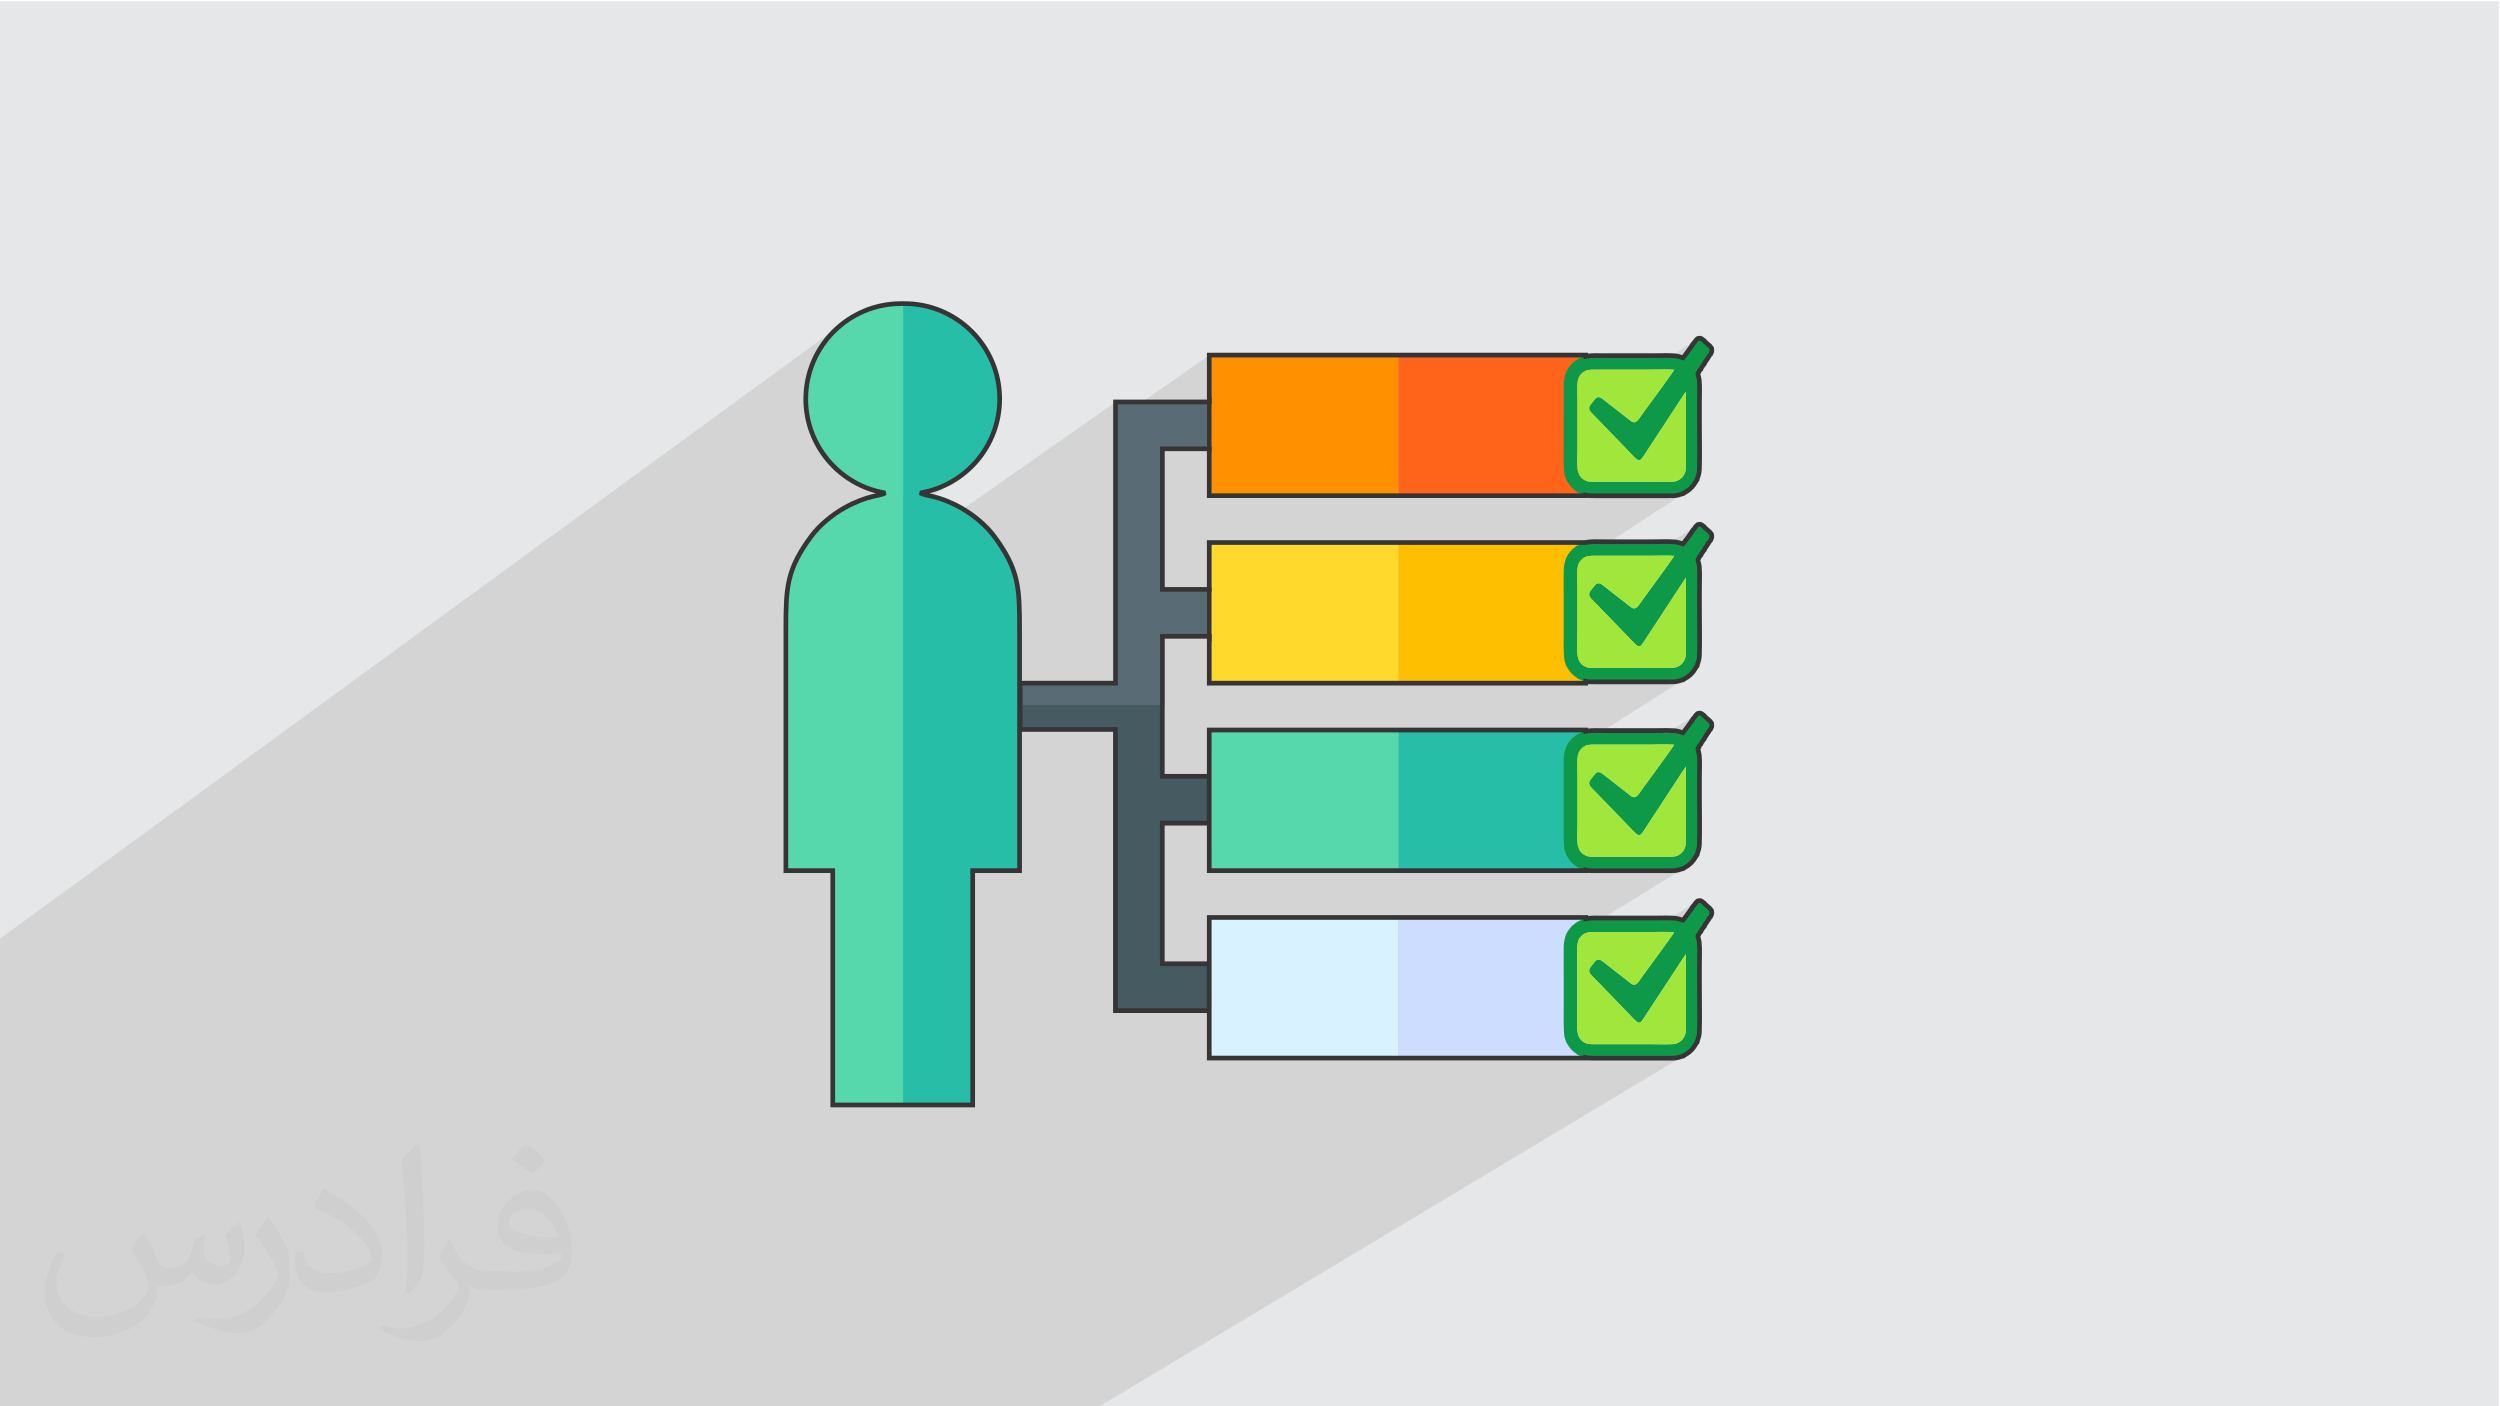
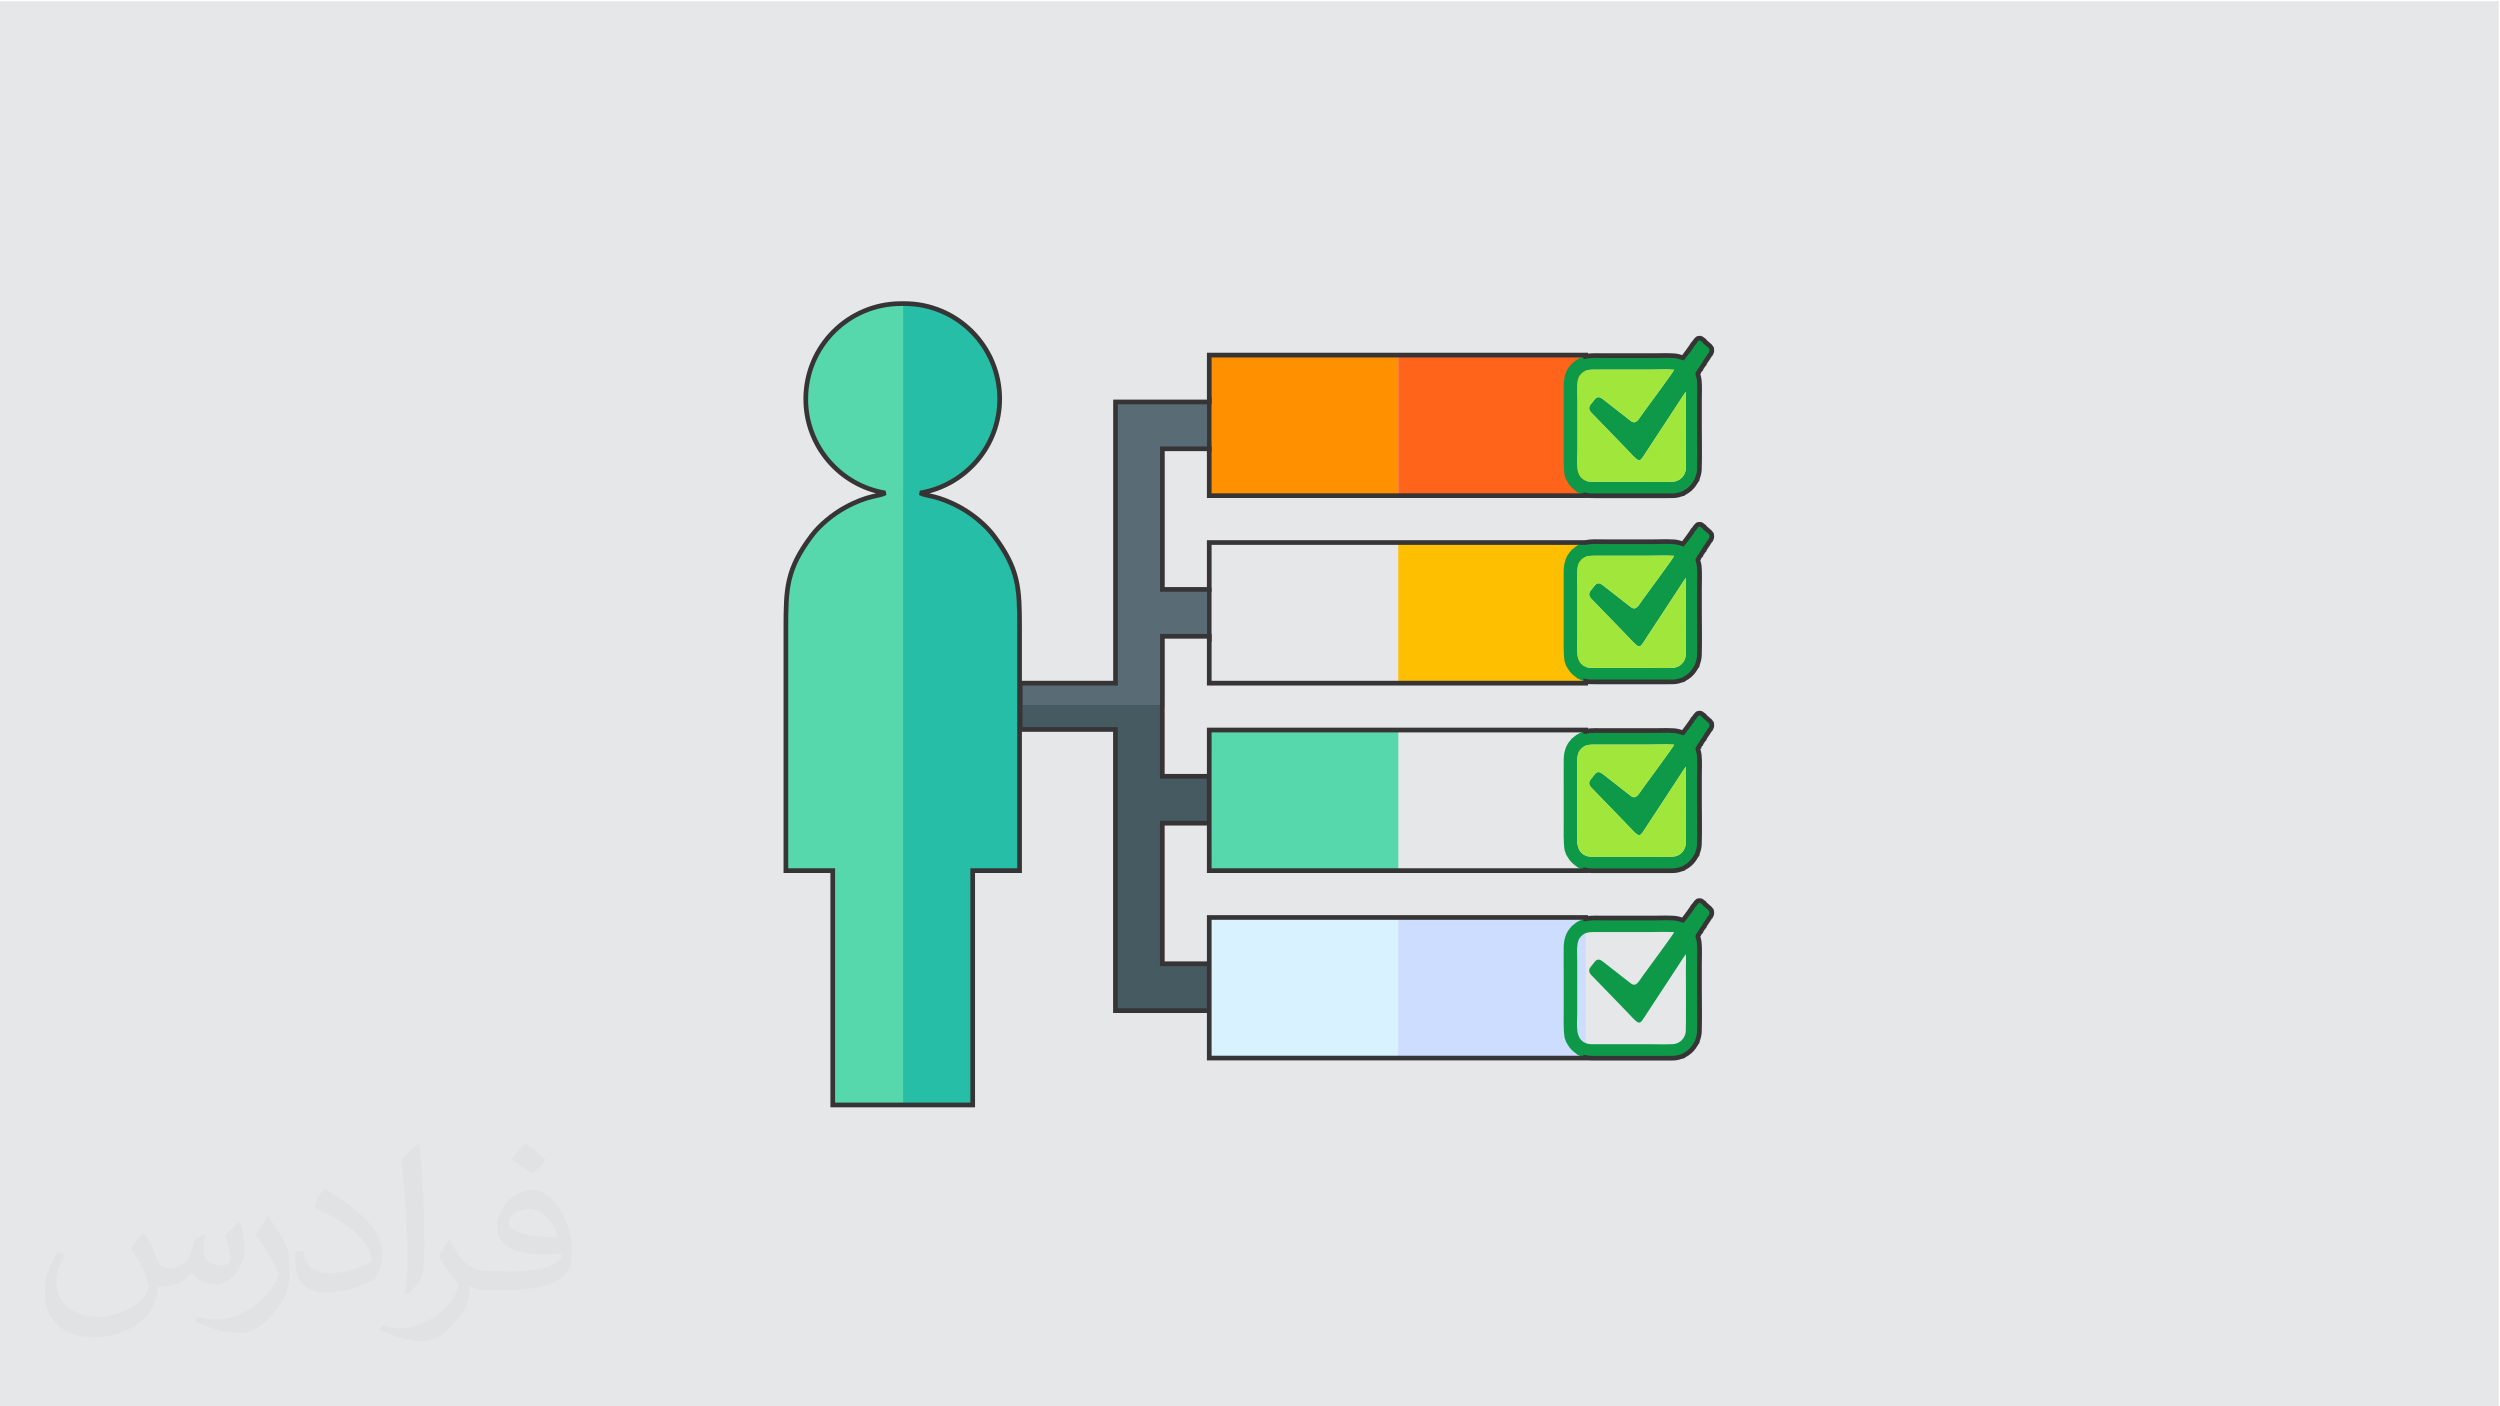
<svg xmlns="http://www.w3.org/2000/svg" xml:space="preserve" width="3.703in" height="2.083in" version="1.1" style="shape-rendering:geometricPrecision; text-rendering:geometricPrecision; image-rendering:optimizeQuality; fill-rule:evenodd; clip-rule:evenodd" viewBox="0 0 3703.33 2083.33">
  <defs>
    <style type="text/css">
   
    .str0 {stroke:#373435;stroke-width:6.94;stroke-miterlimit:2.613}
    .fil15 {fill:none}
    .fil16 {fill:#373435}
    .fil13 {fill:#0E9948}
    .fil3 {fill:#26BEA6}
    .fil11 {fill:#465A61}
    .fil4 {fill:#56D8AC}
    .fil12 {fill:#596C76}
    .fil14 {fill:#A1E63A}
    .fil9 {fill:#CCDDFF}
    .fil7 {fill:#D9F2FF}
    .fil0 {fill:#E6E7E8}
    .fil10 {fill:#FDBF00}
    .fil8 {fill:#FF641A}
    .fil6 {fill:#FF9100}
    .fil5 {fill:#FFDA2D}
    .fil2 {fill:#373435;fill-opacity:0.031}
    .fil1 {fill:#373435;fill-opacity:0.102}
   
  </style>
  </defs>
  <g id="Layer_x0020_1">
    <polygon class="fil0" points="-1.67,1.74 3701.66,1.74 3701.66,2084.93 -1.67,2084.93 " />
-     <path class="fil1" d="M36.04 2084.93l-1.67 0 -0.25 0 -0 0 -0.76 0 -5.33 0 -5.47 0 -0 0 -23.94 0 -0.21 0 -0.06 0 0 -3.91 0 -2.64 0 -9.37 0 -0.79 0 -0.07 0 -24.4 0 -3.72 0 -15.83 0 -55.18 0 -2.57 0 -3.18 0 -0 0 -14.08 0 -41.42 0 -5.42 0 -0 0 -42.25 0 -0 0 -18.67 0 -4.27 0 -4.07 0 -13.1 0 -39.49 0 -24.56 0 -3.84 0 -0.46 0 -2.63 0 -0 0 -39.38 0 -0.03 0 -4.63 0 -10.69 0 -4.66 0 -9.83 0 -0.64 0 -18 0 -0.02 0 -0.55 0 -12.25 0 -0 0 -6.09 0 -1.06 0 -55.06 0 -160.76 0 -1.35 0 -0.62 0 -12.39 0 -9.02 0 -5.7 0 -0.68 0 -3.93 1251.97 -913.8 5.54 -3.94 5.73 -3.67 5.91 -3.4 6.09 -3.12 6.26 -2.83 6.41 -2.53 6.56 -2.22 6.7 -1.91 6.83 -1.57 6.96 -1.24 7.07 -0.9 7.17 -0.54 7.27 -0.19 0.24 0 0.24 0 0.24 0 0.24 0 0.24 0 0.24 0 0.24 0 0.24 0 0.12 -0 0.12 0 0.12 -0 0.12 -0 0.12 0 0.12 -0 0.12 0 0.12 -0 0.24 -0 0.24 0 0.24 -0 0.24 -0 0.24 0 0.24 -0 0.24 0 0.24 0 7.27 0.19 7.17 0.54 7.07 0.9 6.96 1.24 6.83 1.57 6.7 1.91 6.56 2.22 6.41 2.53 6.26 2.83 6.09 3.12 5.91 3.4 5.73 3.67 5.54 3.94 5.34 4.19 5.12 4.44 4.91 4.68 4.68 4.91 4.44 5.12 4.19 5.34 3.94 5.54 3.67 5.73 3.4 5.91 3.12 6.09 2.83 6.26 2.53 6.42 2.22 6.56 1.91 6.7 1.57 6.83 1.24 6.95 0.9 7.07 0.54 7.17 0.19 7.27 -0.15 6.53 -0.44 6.45 -0.73 6.37 -1 6.28 -1.28 6.19 -1.54 6.08 -1.8 5.97 -2.06 5.86 -2.31 5.74 -2.54 5.61 -2.78 5.48 -3.01 5.33 -3.23 5.19 -3.44 5.04 -3.65 4.88 -3.85 4.71 -4.05 4.54 -4.24 4.36 -4.42 4.17 -4.6 3.98 -4.77 3.79 -4.93 3.58 -39.75 28.03 3.07 0.74 3.78 1.01 4.1 1.22 4.43 1.46 4.77 1.76 5.12 2.09 5.48 2.46 5.86 2.88 6.25 3.33 3.35 1.91 0 0 225.98 -158.54 39.62 0 99.24 -69.43 280.02 0 277.71 0 0 1.75 3.44 -0.5 3.46 -0.33 3.48 -0.19 3.52 -0.08 3.56 0 3.6 0.04 3.65 0.05 3.71 0.02 72.43 0 3.66 -0.05 4.54 -0.08 5.11 -0.07 5.35 -0.02 5.27 0.08 3.25 0.15 38.08 -25.44 1.89 -0.33 1.51 -0 1.22 0.27 1.02 0.49 0.9 0.65 0.88 0.74 0.94 0.79 1.09 0.77 0.14 0.37 0.22 0.35 0.3 0.34 0.35 0.33 0.39 0.33 0.41 0.33 0.41 0.35 0.41 0.37 6.12 5.37 0.41 0.44 0.33 0.43 0.27 0.43 0.23 0.42 0.21 0.4 0.22 0.38 0.23 0.35 0.27 0.32 0.23 1.71 0.11 1.3 -0.02 1 -0.13 0.81 -0.25 0.74 -0.36 0.8 -0.46 0.96 -0.56 1.24 -0.44 0.42 -0.58 0.74 -0.67 0.96 -0.72 1.09 -0.72 1.14 -0.68 1.08 -0.59 0.94 -0.46 0.71 -0.47 0.67 -0.65 0.91 -0.74 1.07 -0.78 1.17 -0.75 1.17 -0.65 1.11 -0.48 0.96 -0.25 0.75 -0.72 0.61 -0.26 0.36 -0.27 0.38 -0.27 0.39 -0.28 0.4 -0.27 0.41 -0.27 0.41 -0.27 0.4 -0.26 0.4 -0.3 0.45 -0.31 0.44 -0.3 0.44 -0.29 0.45 -0.27 0.45 -0.23 0.46 -0.19 0.47 -0.13 0.48 -0.48 0.39 -0.48 0.51 -0.48 0.6 -0.46 0.66 -0.42 0.69 -0.38 0.69 -0.32 0.66 -0.24 0.59 -0.67 0.53 -0.39 0.55 -0.17 0.57 0.01 0.61 0.14 0.65 0.22 0.7 0.27 0.76 0.26 0.82 0.19 0.72 0.17 0.73 0.15 0.73 0.14 0.74 0.13 0.73 0.13 0.74 0.14 0.74 0.15 0.74 0.31 3.77 0.18 4.04 0.07 4.22 -0.01 4.33 -0.06 4.35 -0.07 4.29 -0.06 4.15 -0.02 3.93 0.02 4.13 0 4.13 0 4.14 -0 4.14 -0.01 4.14 -0 4.14 -0 4.13 -0 4.13 0.01 4.15 0.02 4.17 0.02 4.18 0.03 4.19 0.04 4.2 0.03 4.21 0.03 4.21 0.03 4.21 0.02 4.21 0 4.21 -0 4.2 -0.02 4.19 -0.04 4.18 -0.06 4.17 -0.08 4.15 -0.11 4.13 -0.08 0.96 -0.1 0.97 -0.12 0.97 -0.15 0.97 -0.17 0.96 -0.19 0.95 -0.21 0.93 -0.23 0.91 -0.26 0.85 -0.32 0.97 -0.36 1.04 -0.37 1.06 -0.35 1.02 -0.3 0.94 -0.22 0.8 -0.11 0.61 -0.7 0.91 -0.98 1.65 -1.34 2.23 -1.81 2.65 -2.36 2.92 -3 3.02 -3.74 2.98 -115.19 75.36 65.18 0 3.66 -0.05 4.54 -0.08 5.11 -0.07 5.35 -0.02 5.27 0.08 2.27 0.1 39.06 -25.4 1.89 -0.33 1.51 -0 1.22 0.27 1.02 0.49 0.9 0.65 0.88 0.74 0.94 0.79 1.09 0.77 0.14 0.37 0.22 0.35 0.3 0.34 0.35 0.33 0.39 0.33 0.41 0.33 0.41 0.35 0.41 0.37 6.12 5.37 0.41 0.44 0.33 0.43 0.27 0.43 0.23 0.42 0.21 0.4 0.22 0.38 0.23 0.35 0.27 0.32 0.23 1.71 0.11 1.3 -0.02 1 -0.13 0.81 -0.25 0.74 -0.36 0.8 -0.46 0.96 -0.56 1.24 -0.44 0.42 -0.58 0.74 -0.67 0.96 -0.72 1.09 -0.72 1.14 -0.68 1.08 -0.59 0.94 -0.46 0.71 -0.47 0.67 -0.65 0.91 -0.74 1.07 -0.78 1.17 -0.75 1.17 -0.65 1.11 -0.48 0.96 -0.25 0.75 -0.72 0.61 -0.26 0.36 -0.27 0.38 -0.27 0.39 -0.28 0.4 -0.27 0.41 -0.27 0.41 -0.27 0.4 -0.26 0.4 -0.3 0.45 -0.31 0.44 -0.3 0.44 -0.29 0.45 -0.27 0.45 -0.23 0.46 -0.19 0.47 -0.13 0.49 -0.48 0.39 -0.48 0.51 -0.48 0.6 -0.46 0.66 -0.42 0.69 -0.38 0.69 -0.32 0.66 -0.24 0.59 -0.67 0.53 -0.39 0.55 -0.17 0.57 0.01 0.61 0.14 0.65 0.22 0.7 0.27 0.76 0.26 0.82 0.19 0.72 0.17 0.73 0.15 0.73 0.14 0.74 0.13 0.73 0.13 0.74 0.14 0.74 0.15 0.74 0.31 3.77 0.18 4.04 0.07 4.22 -0.01 4.33 -0.06 4.35 -0.07 4.29 -0.06 4.15 -0.02 3.93 0.02 4.13 0 4.13 0 4.14 -0 4.14 -0.01 4.14 -0 4.14 -0 4.13 -0 4.13 0.01 4.15 0.02 4.17 0.02 4.18 0.03 4.19 0.04 4.2 0.03 4.21 0.03 4.21 0.03 4.21 0.02 4.21 0 4.21 -0 4.2 -0.02 4.19 -0.04 4.18 -0.06 4.17 -0.08 4.15 -0.11 4.13 -0.08 0.96 -0.1 0.97 -0.12 0.97 -0.15 0.97 -0.17 0.96 -0.19 0.95 -0.21 0.93 -0.23 0.91 -0.26 0.85 -0.32 0.97 -0.36 1.04 -0.37 1.06 -0.35 1.02 -0.3 0.94 -0.22 0.8 -0.11 0.61 -0.7 0.91 -0.98 1.65 -1.34 2.23 -1.81 2.65 -2.36 2.92 -3 3.02 -3.74 2.98 -124.74 79.37 2.3 0.02 72.43 0 3.66 -0.05 4.54 -0.08 5.11 -0.07 5.35 -0.02 5.27 0.08 1.22 0.06 40.11 -25.35 1.89 -0.33 1.51 -0 1.22 0.27 1.02 0.49 0.9 0.65 0.88 0.74 0.94 0.79 1.09 0.77 0.14 0.37 0.22 0.35 0.3 0.34 0.35 0.33 0.39 0.33 0.41 0.33 0.41 0.35 0.41 0.37 6.12 5.37 0.41 0.44 0.33 0.43 0.27 0.43 0.23 0.42 0.21 0.4 0.22 0.38 0.23 0.35 0.27 0.32 0.23 1.71 0.11 1.3 -0.02 1 -0.13 0.81 -0.25 0.74 -0.36 0.8 -0.46 0.96 -0.56 1.24 -0.44 0.42 -0.58 0.74 -0.67 0.96 -0.72 1.09 -0.72 1.13 -0.68 1.08 -0.59 0.94 -0.46 0.71 -0.47 0.67 -0.65 0.91 -0.74 1.07 -0.78 1.17 -0.75 1.17 -0.65 1.11 -0.48 0.96 -0.25 0.75 -0.72 0.61 -0.26 0.36 -0.27 0.38 -0.27 0.39 -0.28 0.4 -0.27 0.41 -0.27 0.41 -0.27 0.4 -0.26 0.4 -0.3 0.45 -0.31 0.44 -0.3 0.44 -0.29 0.45 -0.27 0.45 -0.23 0.46 -0.19 0.47 -0.13 0.48 -0.48 0.39 -0.48 0.51 -0.48 0.6 -0.46 0.66 -0.42 0.69 -0.38 0.69 -0.32 0.66 -0.24 0.59 -0.67 0.53 -0.39 0.55 -0.17 0.57 0.01 0.61 0.14 0.65 0.22 0.7 0.27 0.76 0.26 0.82 0.19 0.72 0.17 0.73 0.15 0.73 0.14 0.74 0.13 0.73 0.13 0.74 0.14 0.74 0.15 0.74 0.31 3.77 0.18 4.04 0.07 4.22 -0.01 4.33 -0.06 4.35 -0.07 4.29 -0.06 4.15 -0.02 3.93 0.02 4.13 0 4.13 0 4.14 -0 4.14 -0.01 4.14 -0 4.14 -0 4.13 -0 4.13 0.01 4.15 0.02 4.17 0.02 4.18 0.03 4.19 0.04 4.2 0.03 4.21 0.03 4.21 0.03 4.21 0.02 4.21 0 4.21 -0 4.2 -0.02 4.19 -0.04 4.18 -0.06 4.17 -0.08 4.15 -0.11 4.13 -0.08 0.96 -0.1 0.97 -0.12 0.97 -0.15 0.97 -0.17 0.96 -0.19 0.95 -0.21 0.93 -0.23 0.91 -0.26 0.85 -0.32 0.97 -0.36 1.04 -0.37 1.06 -0.35 1.02 -0.3 0.94 -0.22 0.8 -0.11 0.61 -0.7 0.91 -0.98 1.65 -1.34 2.22 -1.81 2.65 -2.36 2.92 -3 3.02 -3.74 2.98 -5.82 3.6 -0.41 0.33 -118.8 73.43 2.58 0.02 72.43 0 3.66 -0.05 4.54 -0.08 5.11 -0.07 5.35 -0.02 5.27 0.08 0.12 0 41.21 -25.3 1.89 -0.33 1.51 -0 1.22 0.27 1.02 0.49 0.9 0.65 0.88 0.74 0.94 0.79 1.09 0.77 0.14 0.37 0.22 0.35 0.3 0.34 0.35 0.33 0.39 0.33 0.41 0.33 0.41 0.35 0.41 0.37 6.12 5.37 0.41 0.44 0.33 0.43 0.27 0.43 0.23 0.42 0.21 0.4 0.22 0.38 0.23 0.35 0.27 0.32 0.23 1.71 0.11 1.3 -0.02 1 -0.13 0.81 -0.25 0.74 -0.36 0.8 -0.46 0.96 -0.56 1.24 -0.44 0.42 -0.58 0.74 -0.67 0.96 -0.72 1.09 -0.72 1.13 -0.68 1.08 -0.59 0.94 -0.46 0.71 -0.47 0.67 -0.65 0.91 -0.74 1.07 -0.78 1.17 -0.75 1.17 -0.65 1.11 -0.48 0.96 -0.25 0.75 -0.72 0.61 -0.26 0.36 -0.27 0.38 -0.27 0.39 -0.28 0.4 -0.27 0.41 -0.27 0.41 -0.27 0.4 -0.26 0.4 -0.3 0.45 -0.31 0.44 -0.3 0.44 -0.29 0.45 -0.27 0.45 -0.23 0.46 -0.19 0.47 -0.13 0.48 -0.48 0.39 -0.48 0.51 -0.48 0.6 -0.46 0.66 -0.42 0.69 -0.38 0.69 -0.32 0.66 -0.24 0.59 -0.67 0.53 -0.39 0.55 -0.17 0.57 0.01 0.61 0.14 0.65 0.22 0.7 0.27 0.76 0.26 0.82 0.19 0.72 0.17 0.73 0.15 0.73 0.14 0.74 0.13 0.73 0.13 0.74 0.14 0.74 0.15 0.74 0.31 3.77 0.18 4.04 0.07 4.22 -0.01 4.33 -0.06 4.35 -0.07 4.29 -0.06 4.15 -0.02 3.93 0.02 4.13 0 4.13 0 4.14 -0 4.14 -0.01 4.14 -0 4.14 -0 4.13 -0 4.13 0.01 4.15 0.02 4.17 0.02 4.18 0.03 4.19 0.04 4.2 0.03 4.21 0.03 4.21 0.03 4.21 0.02 4.21 0 4.21 -0 4.2 -0.02 4.19 -0.04 4.18 -0.06 4.17 -0.08 4.15 -0.11 4.13 -0.08 0.96 -0.1 0.97 -0.12 0.97 -0.15 0.97 -0.17 0.96 -0.19 0.95 -0.21 0.93 -0.23 0.91 -0.26 0.85 -0.32 0.97 -0.36 1.04 -0.37 1.06 -0.35 1.02 -0.3 0.94 -0.22 0.8 -0.11 0.61 -0.7 0.91 -0.98 1.65 -1.34 2.22 -1.81 2.65 -2.36 2.92 -3 3.02 -3.74 2.98 -4.56 2.77 -0.95 0.57 -0.71 0.59 0 0 -867.78 520.61 -0 0 -0.25 0 -0.07 0 -0.01 0 -2.82 0 -5.43 0 -4.28 0 -3.23 0 -0.01 0 -6.04 0 -0.46 0 -7.78 0 -0 0 -2.5 0 -3.96 0 -0 0 -0.98 0 -6.76 0 -0.01 0 -6.49 0 -1.17 0 -6.6 0 -0.01 0 -6.46 0 -7.74 0 -6.5 0 -7.78 0 -6.47 0 -7.74 0 -0 0 -6.5 0 -15.63 0 -7.85 0 -1.12 0 -4.02 0 -1.1 0 -3.22 0 -10.48 0 -1.12 0 -1.52 0 -33.35 0 -1.81 0 -4.67 0 -1.64 0 -0.04 0 -4.58 0 -8.78 0 -20.84 0 -0.94 0 -7.45 0 -3.34 0 -6.69 0 -7.56 0 -4.24 0 -3.68 0 -2.78 0 -0.26 0 -7.38 0 -2.69 0 -3.52 0 -11.57 0 -3.42 0 -3.36 0 -8.78 0 -2.29 0 -2.63 0 -6.57 0 -0.78 0 -7.63 0 -0.01 0 -0.31 0 -0.81 0 -1.27 0 -0.75 0 -2.2 0 -1.91 0 -3.96 0 -0.73 0 -5.71 0 -9.68 0 -38.93 0 -4.88 0 -13.49 0 -2.93 0 -6.63 0 -2.41 0 -0.01 0 -0.12 0 -0.07 0 -0.09 0 -0 0 -2.87 0 -5.31 0 -3.11 0 -4.19 0 -0.01 0 -4.48 0 -1.82 0 -0.28 0 -0.59 0 -2.1 0 -0.27 0 -0.24 0 -0.15 0 -1.31 0 -0.02 0 -2.58 0 -0 0 -0.71 0 -5.44 0 -0.12 0 -0 0 -7.51 0 -0.01 0 -5.72 0 -0.58 0 -7.54 0 -0.01 0 -6.28 0 -7.52 0 -6.31 0 -7.55 0 -6.28 0 -7.52 0 -0.01 0 -6.3 0 -15.18 0 -7.58 0 -0.41 0 -0.68 0 -2.67 0 -5.37 0 -10.04 0 -1.07 0 -1.44 0 -26.63 0 -6.88 0 -3.8 0 -0.63 0 -1.23 0 -0.33 0 -12.69 0 -14.92 0 -2.82 0 -4.58 0 -5.3 0 -4.19 0 -0.49 0 -6.64 0 -3.91 0 -3.41 0 -2.57 0 -0.22 0 -6.84 0 -5.72 0 -2.35 0 -8.52 0 -4.66 0 -1.8 0 -0.76 0 -10.72 0 -1.31 0 -0.3 0 -6.27 0 -1.72 0 -6.63 0 -0.01 0 -0.28 0 -0.74 0 -2.91 0 -0.94 0 -2.06 0 -3.78 0 -3.63 0 -0.65 0 -6.64 0 -5.67 0 -1.83 0 -1.42 0 -40.16 0 -3.13 0 -10.96 0 -2 0 -5.43 0 -2.08 0 -0.04 0 -0.01 0 -0.14 0 -0.1 0 -2.91 0 -5.21 0 -2.06 0 -5.04 0 -0.01 0 -3.08 0 -3.04 0 -0.39 0 -1.16 0 -1.35 0 -0.8 0 -0.24 0 -0.09 0 -1.11 0 -1.3 0 -0.89 0 -0.01 0 -4.99 0 -1.1 0 -0 0 -1.68 0 -1.4 0 -4.21 0 -0.01 0 -3.96 0 -2.16 0 -7.33 0 -0 0 -3.71 0 -2.39 0 -4.37 0 -2.93 0 -0 0 -6.13 0 -7.33 0 -0 0 -6.09 0 -7.3 0 -0.01 0 -6.13 0 -0.49 0 -14.25 0 -3.49 0 -1.05 0 -3.84 0 -0.48 0 -7.26 0 -4.11 0 -5.53 0 -1.02 0 -1.38 0 -12.45 0 -0 0 -1.08 0 -0.01 0 -7.01 0 -11.4 0 -0.94 0 -0.57 0 -2.7 0 -1.49 0 -12.04 0 -9.59 0 -4.5 0 -1.99 0 -7.04 0 -1.95 0 -6.72 0 -3.62 0 -3.18 0 -2.37 0 -0.2 0 -0.19 0 -6.15 0 -5.29 0 -7.62 0 -1.47 0 -1.15 0 -5.76 0 -0.39 0 -9.43 0 -0 0 -2.38 0 -0.69 0 -3.84 0 -2.15 0 -2.57 0 -5.72 0 -0.01 0 -0.24 0 -0.69 0 -3.5 0 -0.87 0 -5.01 0 -3.47 0 -3.32 0 -0.57 0 -7.46 0 -2.06 0 -15.72 0 -0 0 -1.34 0 -0 0 -25.93 0 -7.7 0 -6.09 0 -0.19 0 -0.01 0 -0.09 0 -0.11 0 -0.4 0 -1.18 0 -1.36 0 -2.98 0 -2.13 0 -1.11 0 -5.78 0 -0 0 -1.85 0 -4.11 0 -2.08 0 -2.76 0 -2.29 0 -0.01 0 -2.15 0 -0.86 0 -0.94 0 -1 0 -0.25 0 -0.04 0 -0.68 0 -0 0 -0.24 0 -6.85 0 -0 0 -2.42 0 -3.54 0 -7.13 0 -0 0 -0.48 0 -0 0 -1.32 0 -4.13 0 -7.1 0 -5.96 0 -7.13 0 -0 0 -5.93 0 -7.1 0 -5.96 0 -13.86 0 -0.47 0 -4.82 0 -0.2 0 -1.64 0 -0.43 0 -0 0 -1.02 0 -7.47 0 -9.26 0 -0.98 0 -1.32 0 -8.59 0 -0.01 0 -6.58 0 -12.14 0 -2.71 0 -0.51 0 -4.02 0 -1.41 0 -5.3 0 -6.15 0 -4.87 0 -5.7 0 -0.28 0 -8.26 0 -0.03 0 -6.32 0 -3.35 0 -2.96 0 -2.19 0 -0.17 0 -5.9 0 -4.9 0 -9.63 0 -0.03 0 -2.58 0 -3.3 0 -0.84 0 -11.15 0 -0.12 0 -0.57 0 -0.11 0 -4.93 0 -1.76 0 -1.55 0 -1.4 0 -3.51 0 -0.01 0 -0.21 0 -0.31 0 -0.01 0 -0.31 0 -3.19 0 -2.48 0 -6.76 0 -3.2 0 -3.05 0 -0.51 0 -7.05 0 -1.13 0 -17.67 0 -14.35 0 -9.43 0 -15.02 0 -0.44 0 -1.33 0 -0 0 -2.05 0 -3.25 0 -2.06 0 -3.55 0 -14.01 0 -2.11 0 -0.09 0zm2443.61 -1261.48l0 0 53.68 -34.83 -53.69 34.83zm-26.64 38.18l70.69 -45.77 -70.69 45.77z" />
    <path class="fil2" d="M214.35 1827.91c7,11 12,21 16,32 3,7 5,19 21,19 5,0 11,-1 17,-5 7,-3 12,-9 14,-17l6 -21 15 -7 1 1c-2,8 -3,16 -3,21 0,18 15,24 27,24 7,0 13,-4 13,-10 0,-8 -4,-23 -8,-35 7,-7 14,-14 22,-20l1 1c4,15 6,30 6,40 0,10 -4,20 -8,27 -7,14 -20,25 -36,25 -12,0 -25,-6 -34,-17l-1 0c-9,11 -22,20 -43,20l-7 0c-1,14 -4,24 -9,33 -13,25 -50,42 -85.01,42 -49,0 -73.01,-28 -73.01,-66 0,-23 8,-45 19,-60l10 4c-7,14 -12,27 -12,40 0,35 29,52 62,52 31,0 68.01,-19 75.01,-42 -3,-25 -12,-36 -26,-59 4,-7 10,-15 17,-23l1 0 0 0 0 0 0 0 2 1 0 0 0.02 -0.01 -0.01 0.01 0 0 0 0 0 0 0 0 0 0 0 0 0 0zm564.05 -133.01c10,6 20,14 30,23 -6,8 -12,15 -21,21 -10,-8 -20,-15 -30,-22 7,-8 14,-15 20,-22l0 0 0 0 0 0 1 0 0 0 0 0zm5 96.01c-17,0 -30,11 -30,19 0,17 33,23 73.01,23 -5,-20 -22,-42 -43,-42l-0.01 0zm-37 93.01c22,0 41,-1 55,-4 16,-4 30,-12 30,-18 0,-2 0,-3 -1,-5 -9,1 -19,1 -29,1 -29,0 -52,-7 -61,-23 -2,-5 -4,-10 -4,-16 0,-16 7,-32 19,-42 10,-9 21,-14 33,-14 20,0 37,16 48,42 6,14 11,30 11,51 0,14 -4,25 -12,34 -16,15 -45,21 -90.01,21l-20 0 0 0 -5 0c-11,0 -19,-2 -25,-7l-1 0c0,3 1,5 1,7 0,10 -3,23 -10,33 -20,30 -42,43 -60,43 -19,0 -42,-7 -63,-17l4 -7c7,3 16,5 29,5 34,0 78.01,-33 84.01,-64 -1,-3 -4,-6 -7,-10 -10,-12 -16,-22 -22,-32 5,-10 10,-18 14,-25l2 0c14,29 28,46 57,46l5 0 0 0 21 0 0 0 0 0 0 0 -3 1 0 0 0 0zm-146.01 31c2,-14 3,-29 3,-43l0 -21c0,-39 -5,-96.01 -9,-133.01 7,-8 17,-17 25,-23l2 1c5,47 7,101.01 7,151.01 0,13 -1,26 -2,35 -1,12 -8,21 -22,35l-3 -1 0 0 0 0 0 0 -1 -1 0 0 0 0zm-151.02 -62.01c1,18 10,33 41,33 20,0 36,-5 55,-14 3,-1 5,-3 5,-5 0,-12 -9,-27 -24,-41 -14,-13 -34,-25 -52,-32 -6,-3 -8,-5 -8,-8 0,-5 7,-16 13,-24l2 0c20,11 43,27 60,44 15,16 25,33 25,51 0,13 -4,26 -11,38 -22,11 -46,20 -70.01,20 -29,0 -48,-14 -48,-45 0,-3 0,-9 1,-16l10 0 0 0 0 0 0 0 1 -1 0 0 0 0 0.01 0zm-52 -52l18 29c7,11 13,22 13,41l0 24c0,19 -12,39 -32,60 -15,14 -29,20 -42,20 -19,0 -40,-6 -65,-17l3 -7c8,2 17,4 28,4 36,0 72.01,-26 89.01,-58 2,-4 3,-7 3,-9 0,-4 -2,-8 -4,-11 -9,-17 -19,-33 -30,-47 6,-9 12,-18 18,-27l1 0 0 -2 0 0 0 0 -0.01 0z" />
    <g id="_1668559966384">
      <g>
        <path class="fil3" d="M1336.65 1636.92l0 -1184.91c44.85,0 70.73,16.02 95.37,36.63l15.12 17.28c4.34,5.12 9.58,13.2 13.03,19.37 31.39,56 14.07,133.06 -31.15,169.43 -17.56,14.12 -41.41,32.07 -69.14,32.69 6.61,9.02 23.59,2.7 63.24,24.7 17.77,9.85 36.99,25.55 48.87,41.39 37.33,49.78 38.29,77.27 38.31,137.02l0 2.87c0,118.8 0,237.6 0,356.4l-69.43 0 0 347.14 -104.22 0z" />
        <path class="fil3" d="M1339.6 449.75c78,0 141.24,63.24 141.24,141.24 0,78 -63.24,141.24 -141.24,141.24 -0.96,0 -1.92,-0.02 -2.88,-0.04l0 -282.42c0.96,-0.02 1.91,-0.04 2.88,-0.04z" />
        <path class="fil4" d="M1337.79 1636.91l0 -1184.91c-44.85,0 -70.73,16.02 -95.37,36.63l-15.12 17.28c-4.33,5.12 -9.57,13.21 -13.03,19.37 -31.39,56 -14.07,133.06 31.15,169.43 17.56,14.12 41.41,32.07 69.14,32.69 -6.61,9.02 -23.59,2.7 -63.25,24.7 -17.76,9.85 -36.99,25.55 -48.87,41.39 -37.33,49.78 -38.29,77.27 -38.31,137.02l0 2.87c0,118.8 0,237.6 0,356.4l69.43 0 0 347.14 104.22 0z" />
        <polygon class="fil4" points="1791.28,1150.92 1791.28,1220.34 1791.31,1289.77 2071.41,1289.77 2071.41,1081.49 1791.31,1081.49 " />
-         <polygon class="fil5" points="1791.31,873.2 1791.31,942.63 1791.31,1012.06 2071.33,1012.06 2071.33,803.78 1791.31,803.78 " />
        <polygon class="fil6" points="1791.31,595.49 1791.31,664.92 1791.31,734.35 2071.33,734.35 2071.33,526.06 1791.31,526.06 " />
        <polygon class="fil7" points="1791.31,1428.63 1791.31,1498.06 1791.31,1567.48 2071.33,1567.48 2071.33,1359.2 1791.31,1359.2 " />
        <polygon class="fil8" points="2071.33,734.35 2349.04,734.35 2349.04,526.06 2071.33,526.06 " />
        <polygon class="fil9" points="2071.33,1567.48 2349.04,1567.48 2349.04,1359.2 2071.33,1359.2 " />
        <polygon class="fil10" points="2071.33,1012.06 2349.04,1012.06 2349.04,803.78 2071.33,803.78 " />
-         <polygon class="fil3" points="2071.41,1289.77 2349.04,1289.77 2349.04,1081.49 2071.41,1081.49 " />
        <polygon class="fil11" points="1511.17,1080.61 1652.32,1080.61 1652.32,1497.17 1791.18,1497.17 1791.18,1427.75 1721.75,1427.75 1721.75,1219.46 1791.15,1219.46 1791.15,1150.04 1721.75,1150.04 1721.75,1043.58 1511.17,1043.58 " />
        <polygon class="fil12" points="1511.3,1012.06 1511.29,1044.46 1721.88,1044.46 1721.88,942.63 1791.31,942.63 1791.31,873.2 1721.88,873.2 1721.88,664.92 1791.31,664.92 1791.31,595.49 1652.45,595.49 1652.45,1012.06 1650.13,1012.06 " />
        <g>
          <path class="fil13" d="M2497.31 580.41c0.53,5.59 0.09,13.52 0.09,19.35 0,10.63 0.41,91.14 -0.2,95.89 -1.26,9.79 -9.19,17.58 -19.37,18.02 -12.05,0.52 -25.19,0.02 -37.37,0.03l-74.32 0c-5.79,0 -11.99,0.5 -16.94,-1.47 -16.5,-6.53 -12.77,-27.41 -12.77,-44.35l0 -77.07c0,-10.85 -1.72,-26.85 3.64,-34.29 7.01,-9.72 14.2,-8.93 28.71,-8.93l74.32 0c11.66,0 25.56,-0.7 36.95,0.17 -0.24,1.87 -42.3,58.93 -45.39,63.16 -7.73,10.56 -10.95,18.91 -19.27,12.37 -13.54,-10.63 -26.79,-20.9 -40.38,-31.52 -3.38,-2.64 -7.76,-5.69 -12.1,-0.78 -1.31,1.48 -2.74,3.39 -4.09,5.13 -1.06,1.37 -2.98,3.44 -3.8,5.04 -3.03,5.89 2.4,10.24 4.52,12.41l44.5 45.95c27.22,27.98 22.51,28.33 35.98,7.93l42.96 -65.45c2.8,-4.22 12.09,-18.83 14.31,-21.58zm17.85 -79.02c-2.8,1.89 -3.61,3.81 -5.5,6.19 -0.17,0.26 -0.56,0.81 -0.69,0.96 -0.47,0.54 -0.15,0.21 -0.7,0.64 -0.28,0.92 -13.58,19.43 -15,20.92l-7.29 -2.17c-6.68,-2 -27.78,-1.15 -36.08,-1.1l-72.43 -0c-12.09,0 -23.18,-0.93 -34.23,2.34 -2.73,1.37 -5.35,2.29 -7.99,4.06l-5.13 4.06c-0.84,0.78 -0.84,0.89 -1.71,1.15 -0.74,1.41 -1.52,2.15 -2.59,3.35 -6.99,7.82 -9.35,18.36 -9.45,29.17 -0.15,14.77 0.04,29.6 0.02,44.38 -0.02,14.92 0,29.84 0,44.77 0,13.69 -0.63,30.41 1.23,43.36l2.37 7.22c0.38,0.35 0.24,0.2 0.59,0.7l1.27 2.24c3.91,6.86 7.42,10.07 13.51,14.46 0.49,0.35 0.36,0.27 0.69,0.56l0.44 0.45 6.28 2.93c5.28,1.28 8.18,2.38 14.33,2.43 5.5,0.05 11.05,0.02 16.55,0.01l6.89 -0 8.2 0 6.85 0 8.24 0 6.89 -0 8.2 0 6.85 0 8.24 0 6.89 -0 8.2 0 6.85 0 8.24 0 6.89 -0 8.09 -0.07c2.78,-0.13 5.16,-0.45 7.65,-1.14 1.86,-0.52 5.55,-2.03 6.88,-2.12l0.91 -0.75c0.2,-0.13 0.55,-0.3 0.75,-0.41 13.36,-6.98 16.9,-17.81 18.49,-19.13 0.12,-1.34 1.74,-5.24 2.3,-7.3 0.64,-2.38 1.07,-5.07 1.25,-7.61 0.66,-21.97 0.11,-44.88 0.11,-66.96 0,-11.02 0.05,-22.07 0,-33.09 -0.05,-10.11 0.7,-23.48 -0.34,-33.09 -0.42,-1.96 -0.66,-3.94 -1.21,-5.87 -0.64,-2.28 -1.85,-3.8 0.33,-5.19 0.55,-1.48 2.01,-3.94 3.25,-4.78 0.27,-1.31 1.24,-2.46 2.02,-3.66 0.69,-1.06 1.45,-2.21 2.15,-3.15l0.72 -0.61c0.3,-1.63 3.82,-6.42 4.78,-7.81 1.03,-1.5 3.89,-6.46 4.86,-7.08 1.63,-3.79 2.23,-3.35 1.44,-8.56 -0.78,-0.82 -0.96,-2.01 -2.17,-3.17l-6.12 -5.37c-1.05,-1.01 -2.38,-1.75 -2.61,-2.77 -3.2,-1.97 -3.82,-4.76 -9.44,-3.37z" />
          <path class="fil14" d="M2497.31 580.41c-2.22,2.75 -11.51,17.37 -14.31,21.58l-42.96 65.45c-13.47,20.41 -8.75,20.06 -35.98,-7.93l-44.5 -45.95c-2.11,-2.18 -7.54,-6.53 -4.52,-12.41 0.82,-1.6 2.73,-3.67 3.8,-5.04 1.34,-1.74 2.77,-3.64 4.09,-5.13 4.35,-4.91 8.72,-1.86 12.1,0.78 13.59,10.62 26.83,20.88 40.38,31.52 8.31,6.53 11.54,-1.82 19.27,-12.37 3.09,-4.22 45.14,-61.29 45.39,-63.16 -11.39,-0.87 -25.29,-0.17 -36.95,-0.17l-74.32 0c-14.5,0 -21.7,-0.79 -28.71,8.93 -5.36,7.44 -3.64,23.44 -3.64,34.29l0 77.07c0,16.94 -3.73,37.82 12.77,44.35 4.95,1.96 11.15,1.47 16.94,1.47l74.32 0c12.17,-0 25.31,0.49 37.37,-0.03 10.18,-0.44 18.11,-8.23 19.37,-18.02 0.61,-4.75 0.2,-85.26 0.2,-95.89 0,-5.84 0.43,-13.77 -0.09,-19.35z" />
        </g>
        <g>
          <path class="fil13" d="M2497.31 856.13c0.53,5.59 0.09,13.52 0.09,19.35 0,10.63 0.41,91.14 -0.2,95.89 -1.26,9.78 -9.19,17.58 -19.37,18.02 -12.05,0.52 -25.19,0.02 -37.37,0.03l-74.32 0c-5.79,0 -11.99,0.5 -16.94,-1.47 -16.5,-6.53 -12.77,-27.41 -12.77,-44.35l0 -77.07c0,-10.85 -1.72,-26.85 3.64,-34.29 7.01,-9.72 14.2,-8.93 28.71,-8.93l74.32 0c11.66,0 25.56,-0.7 36.95,0.17 -0.24,1.87 -42.3,58.93 -45.39,63.16 -7.73,10.56 -10.95,18.91 -19.27,12.37 -13.54,-10.63 -26.79,-20.9 -40.38,-31.52 -3.38,-2.64 -7.76,-5.69 -12.1,-0.78 -1.31,1.48 -2.74,3.39 -4.09,5.13 -1.06,1.37 -2.98,3.44 -3.8,5.04 -3.03,5.89 2.4,10.24 4.52,12.41l44.5 45.95c27.22,27.98 22.51,28.33 35.98,7.93l42.96 -65.45c2.8,-4.22 12.09,-18.83 14.31,-21.58zm17.85 -79.02c-2.8,1.89 -3.61,3.81 -5.5,6.19 -0.17,0.26 -0.56,0.81 -0.69,0.96 -0.47,0.54 -0.15,0.21 -0.7,0.64 -0.28,0.92 -13.58,19.43 -15,20.92l-7.29 -2.17c-6.68,-2 -27.78,-1.15 -36.08,-1.1l-72.43 -0c-12.09,0 -23.18,-0.93 -34.23,2.34 -2.73,1.37 -5.35,2.29 -7.99,4.06l-5.13 4.06c-0.84,0.78 -0.84,0.89 -1.71,1.15 -0.74,1.41 -1.52,2.15 -2.59,3.35 -6.99,7.82 -9.35,18.36 -9.45,29.17 -0.15,14.77 0.04,29.6 0.02,44.38 -0.02,14.92 0,29.84 0,44.77 0,13.69 -0.63,30.41 1.23,43.36l2.37 7.22c0.38,0.35 0.24,0.2 0.59,0.7l1.27 2.24c3.91,6.86 7.42,10.07 13.51,14.46 0.49,0.35 0.36,0.27 0.69,0.56l0.44 0.45 6.28 2.93c5.28,1.28 8.18,2.38 14.33,2.43 5.5,0.05 11.05,0.02 16.55,0.01l6.89 -0 8.2 0 6.85 0 8.24 0 6.89 -0 8.2 0 6.85 0 8.24 0 6.89 -0 8.2 0 6.85 0 8.24 0 6.89 -0 8.09 -0.07c2.78,-0.13 5.16,-0.45 7.65,-1.14 1.86,-0.52 5.55,-2.03 6.88,-2.12l0.91 -0.75c0.2,-0.13 0.55,-0.3 0.75,-0.41 13.36,-6.98 16.9,-17.81 18.49,-19.13 0.12,-1.34 1.74,-5.24 2.3,-7.3 0.64,-2.38 1.07,-5.07 1.25,-7.61 0.66,-21.97 0.11,-44.88 0.11,-66.96 0,-11.02 0.05,-22.07 0,-33.09 -0.05,-10.11 0.7,-23.48 -0.34,-33.09 -0.42,-1.96 -0.66,-3.94 -1.21,-5.87 -0.64,-2.28 -1.85,-3.8 0.33,-5.19 0.55,-1.48 2.01,-3.94 3.25,-4.78 0.27,-1.31 1.24,-2.46 2.02,-3.66 0.69,-1.06 1.45,-2.21 2.15,-3.15l0.72 -0.61c0.3,-1.63 3.82,-6.42 4.78,-7.81 1.03,-1.5 3.89,-6.46 4.86,-7.08 1.63,-3.79 2.23,-3.35 1.44,-8.56 -0.78,-0.82 -0.96,-2.01 -2.17,-3.17l-6.12 -5.37c-1.05,-1.01 -2.38,-1.75 -2.61,-2.77 -3.2,-1.97 -3.82,-4.76 -9.44,-3.37z" />
          <path class="fil14" d="M2497.31 856.13c-2.22,2.75 -11.51,17.37 -14.31,21.58l-42.96 65.45c-13.47,20.41 -8.75,20.06 -35.98,-7.93l-44.5 -45.95c-2.11,-2.18 -7.54,-6.53 -4.52,-12.41 0.82,-1.6 2.73,-3.67 3.8,-5.04 1.34,-1.74 2.77,-3.64 4.09,-5.13 4.35,-4.91 8.72,-1.86 12.1,0.78 13.59,10.62 26.83,20.88 40.38,31.52 8.31,6.53 11.54,-1.82 19.27,-12.37 3.09,-4.22 45.14,-61.29 45.39,-63.16 -11.39,-0.87 -25.29,-0.17 -36.95,-0.17l-74.32 0c-14.5,0 -21.7,-0.79 -28.71,8.93 -5.36,7.44 -3.64,23.44 -3.64,34.29l0 77.07c0,16.94 -3.73,37.82 12.77,44.35 4.95,1.96 11.15,1.47 16.94,1.47l74.32 0c12.17,-0 25.31,0.49 37.37,-0.03 10.18,-0.44 18.11,-8.24 19.37,-18.02 0.61,-4.75 0.2,-85.26 0.2,-95.89 0,-5.84 0.43,-13.77 -0.09,-19.35z" />
        </g>
        <g>
          <path class="fil13" d="M2497.31 1135.87c0.53,5.59 0.09,13.52 0.09,19.35 0,10.63 0.41,91.14 -0.2,95.89 -1.26,9.79 -9.19,17.58 -19.37,18.02 -12.05,0.52 -25.19,0.02 -37.37,0.03l-74.32 0c-5.79,0 -11.99,0.5 -16.94,-1.47 -16.5,-6.53 -12.77,-27.41 -12.77,-44.35l0 -77.07c0,-10.85 -1.72,-26.85 3.64,-34.29 7.01,-9.72 14.2,-8.93 28.71,-8.93l74.32 0c11.66,0 25.56,-0.7 36.95,0.17 -0.24,1.87 -42.3,58.93 -45.39,63.16 -7.73,10.56 -10.95,18.91 -19.27,12.37 -13.54,-10.63 -26.79,-20.9 -40.38,-31.52 -3.38,-2.64 -7.76,-5.69 -12.1,-0.78 -1.31,1.48 -2.74,3.39 -4.09,5.13 -1.06,1.37 -2.98,3.44 -3.8,5.04 -3.03,5.89 2.4,10.24 4.52,12.41l44.5 45.95c27.22,27.98 22.51,28.34 35.98,7.93l42.96 -65.45c2.8,-4.22 12.09,-18.83 14.31,-21.58zm17.85 -79.02c-2.8,1.89 -3.61,3.81 -5.5,6.19 -0.17,0.26 -0.56,0.81 -0.69,0.96 -0.47,0.54 -0.15,0.21 -0.7,0.64 -0.28,0.92 -13.58,19.43 -15,20.92l-7.29 -2.17c-6.68,-2 -27.78,-1.15 -36.08,-1.1l-72.43 -0c-12.09,0 -23.18,-0.93 -34.23,2.34 -2.73,1.37 -5.35,2.29 -7.99,4.06l-5.13 4.06c-0.84,0.78 -0.84,0.89 -1.71,1.15 -0.74,1.41 -1.52,2.15 -2.59,3.35 -6.99,7.82 -9.35,18.36 -9.45,29.17 -0.15,14.77 0.04,29.6 0.02,44.38 -0.02,14.92 0,29.84 0,44.77 0,13.69 -0.63,30.41 1.23,43.36l2.37 7.22c0.38,0.35 0.24,0.2 0.59,0.7l1.27 2.24c3.91,6.86 7.42,10.07 13.51,14.46 0.49,0.35 0.36,0.27 0.69,0.56l0.44 0.45 6.28 2.93c5.28,1.28 8.18,2.38 14.33,2.43 5.5,0.05 11.05,0.02 16.55,0.01l6.89 -0 8.2 0 6.85 0 8.24 0 6.89 -0 8.2 0 6.85 0 8.24 0 6.89 -0 8.2 0 6.85 0 8.24 0 6.89 -0 8.09 -0.07c2.78,-0.13 5.16,-0.45 7.65,-1.14 1.86,-0.52 5.55,-2.03 6.88,-2.12l0.91 -0.75c0.2,-0.13 0.55,-0.3 0.75,-0.41 13.36,-6.98 16.9,-17.81 18.49,-19.13 0.12,-1.34 1.74,-5.24 2.3,-7.3 0.64,-2.38 1.07,-5.07 1.25,-7.61 0.66,-21.97 0.11,-44.88 0.11,-66.96 0,-11.02 0.05,-22.07 0,-33.09 -0.05,-10.11 0.7,-23.48 -0.34,-33.09 -0.42,-1.96 -0.66,-3.94 -1.21,-5.87 -0.64,-2.28 -1.85,-3.8 0.33,-5.19 0.55,-1.48 2.01,-3.94 3.25,-4.78 0.27,-1.31 1.24,-2.46 2.02,-3.66 0.69,-1.06 1.45,-2.21 2.15,-3.15l0.72 -0.61c0.3,-1.63 3.82,-6.42 4.78,-7.81 1.03,-1.5 3.89,-6.46 4.86,-7.08 1.63,-3.79 2.23,-3.35 1.44,-8.56 -0.78,-0.82 -0.96,-2.01 -2.17,-3.17l-6.12 -5.37c-1.05,-1.01 -2.38,-1.75 -2.61,-2.77 -3.2,-1.97 -3.82,-4.76 -9.44,-3.37z" />
          <path class="fil14" d="M2497.31 1135.87c-2.22,2.75 -11.51,17.37 -14.31,21.58l-42.96 65.45c-13.47,20.41 -8.75,20.06 -35.98,-7.93l-44.5 -45.95c-2.11,-2.18 -7.54,-6.53 -4.52,-12.41 0.82,-1.6 2.73,-3.67 3.8,-5.04 1.34,-1.74 2.77,-3.64 4.09,-5.13 4.35,-4.91 8.72,-1.86 12.1,0.78 13.59,10.62 26.83,20.88 40.38,31.52 8.31,6.53 11.54,-1.82 19.27,-12.37 3.09,-4.22 45.14,-61.29 45.39,-63.16 -11.39,-0.87 -25.29,-0.17 -36.95,-0.17l-74.32 0c-14.5,0 -21.7,-0.79 -28.71,8.93 -5.36,7.44 -3.64,23.44 -3.64,34.29l0 77.07c0,16.94 -3.73,37.82 12.77,44.35 4.95,1.96 11.15,1.47 16.94,1.47l74.32 0c12.17,-0 25.31,0.49 37.37,-0.03 10.18,-0.44 18.11,-8.23 19.37,-18.02 0.61,-4.75 0.2,-85.26 0.2,-95.89 0,-5.84 0.43,-13.77 -0.09,-19.35z" />
        </g>
        <g>
          <path class="fil13" d="M2497.31 1413.61c0.53,5.59 0.09,13.52 0.09,19.35 0,10.63 0.41,91.14 -0.2,95.89 -1.26,9.79 -9.19,17.58 -19.37,18.02 -12.05,0.52 -25.19,0.02 -37.37,0.03l-74.32 0c-5.79,0 -11.99,0.5 -16.94,-1.47 -16.5,-6.53 -12.77,-27.41 -12.77,-44.35l0 -77.07c0,-10.85 -1.72,-26.85 3.64,-34.29 7.01,-9.72 14.2,-8.93 28.71,-8.93l74.32 0c11.66,0 25.56,-0.7 36.95,0.17 -0.24,1.87 -42.3,58.93 -45.39,63.16 -7.73,10.56 -10.95,18.91 -19.27,12.37 -13.54,-10.63 -26.79,-20.9 -40.38,-31.52 -3.38,-2.64 -7.76,-5.69 -12.1,-0.78 -1.31,1.48 -2.74,3.39 -4.09,5.13 -1.06,1.37 -2.98,3.44 -3.8,5.04 -3.03,5.89 2.4,10.24 4.52,12.41l44.5 45.95c27.22,27.98 22.51,28.34 35.98,7.93l42.96 -65.45c2.8,-4.22 12.09,-18.83 14.31,-21.58zm17.85 -79.02c-2.8,1.89 -3.61,3.81 -5.5,6.19 -0.17,0.26 -0.56,0.81 -0.69,0.96 -0.47,0.54 -0.15,0.21 -0.7,0.64 -0.28,0.92 -13.58,19.43 -15,20.92l-7.29 -2.17c-6.68,-2 -27.78,-1.15 -36.08,-1.1l-72.43 -0c-12.09,0 -23.18,-0.93 -34.23,2.34 -2.73,1.37 -5.35,2.29 -7.99,4.06l-5.13 4.06c-0.84,0.78 -0.84,0.89 -1.71,1.15 -0.74,1.41 -1.52,2.15 -2.59,3.35 -6.99,7.82 -9.35,18.36 -9.45,29.17 -0.15,14.77 0.04,29.6 0.02,44.38 -0.02,14.92 0,29.84 0,44.77 0,13.69 -0.63,30.41 1.23,43.36l2.37 7.22c0.38,0.35 0.24,0.2 0.59,0.7l1.27 2.24c3.91,6.86 7.42,10.07 13.51,14.46 0.49,0.35 0.36,0.27 0.69,0.56l0.44 0.45 6.28 2.93c5.28,1.27 8.18,2.38 14.33,2.43 5.5,0.05 11.05,0.02 16.55,0.01l6.89 -0 8.2 0 6.85 0 8.24 0 6.89 -0 8.2 0 6.85 0 8.24 0 6.89 -0 8.2 0 6.85 0 8.24 0 6.89 -0 8.09 -0.07c2.78,-0.13 5.16,-0.45 7.65,-1.14 1.86,-0.52 5.55,-2.03 6.88,-2.12l0.91 -0.75c0.2,-0.13 0.55,-0.3 0.75,-0.41 13.36,-6.98 16.9,-17.81 18.49,-19.13 0.12,-1.34 1.74,-5.24 2.3,-7.3 0.64,-2.38 1.07,-5.07 1.25,-7.61 0.66,-21.97 0.11,-44.88 0.11,-66.96 0,-11.02 0.05,-22.07 0,-33.09 -0.05,-10.11 0.7,-23.48 -0.34,-33.09 -0.42,-1.96 -0.66,-3.94 -1.21,-5.87 -0.64,-2.28 -1.85,-3.8 0.33,-5.19 0.55,-1.48 2.01,-3.94 3.25,-4.78 0.27,-1.31 1.24,-2.46 2.02,-3.66 0.69,-1.06 1.45,-2.21 2.15,-3.15l0.72 -0.61c0.3,-1.63 3.82,-6.42 4.78,-7.81 1.03,-1.5 3.89,-6.46 4.86,-7.08 1.63,-3.79 2.23,-3.35 1.44,-8.56 -0.78,-0.82 -0.96,-2.01 -2.17,-3.17l-6.12 -5.37c-1.05,-1.01 -2.38,-1.75 -2.61,-2.77 -3.2,-1.97 -3.82,-4.76 -9.44,-3.37z" />
-           <path class="fil14" d="M2497.31 1413.61c-2.22,2.75 -11.51,17.37 -14.31,21.58l-42.96 65.45c-13.47,20.41 -8.75,20.06 -35.98,-7.93l-44.5 -45.95c-2.11,-2.18 -7.54,-6.52 -4.52,-12.41 0.82,-1.6 2.73,-3.67 3.8,-5.04 1.34,-1.74 2.77,-3.64 4.09,-5.13 4.35,-4.91 8.72,-1.86 12.1,0.78 13.59,10.62 26.83,20.88 40.38,31.52 8.31,6.53 11.54,-1.82 19.27,-12.37 3.09,-4.22 45.14,-61.29 45.39,-63.16 -11.39,-0.87 -25.29,-0.17 -36.95,-0.17l-74.32 0c-14.5,0 -21.7,-0.79 -28.71,8.93 -5.36,7.44 -3.64,23.44 -3.64,34.29l0 77.07c0,16.94 -3.73,37.82 12.77,44.35 4.95,1.96 11.15,1.47 16.94,1.47l74.32 0c12.17,-0 25.31,0.49 37.37,-0.03 10.18,-0.44 18.11,-8.23 19.37,-18.02 0.61,-4.75 0.2,-85.26 0.2,-95.89 0,-5.84 0.43,-13.77 -0.09,-19.35z" />
        </g>
        <path class="fil4" d="M1334.81 449.77c-78,0 -141.24,63.24 -141.24,141.24 0,78 63.24,141.24 141.24,141.24 0.96,0 1.92,-0.02 2.88,-0.03l0 -282.42c-0.96,-0.02 -1.91,-0.03 -2.88,-0.03z" />
      </g>
      <path class="fil15 str0" d="M1193.57 591.02c0,-78.01 63.24,-141.24 141.24,-141.24 0.64,0 1.28,0.01 1.91,0.01 0.32,-0.01 0.64,-0.01 0.96,-0.02 0.63,-0.01 1.27,-0.02 1.91,-0.02 78,0 141.24,63.24 141.24,141.24 0,70 -50.93,128.12 -117.76,139.3 8.31,4.96 25.65,2.74 60.04,21.82 17.76,9.85 36.99,25.55 48.87,41.38 37.33,49.79 38.29,77.28 38.31,137.02l0 2.87c0,118.8 0,237.6 0,356.4l-69.43 0 0 347.14 -103.08 0 -1.15 -0 -103.08 0 0 -347.14 -69.43 0c0,-118.8 0,-237.6 0,-356.4l0 -2.87c0.02,-59.74 0.99,-87.23 38.31,-137.02 11.88,-15.83 31.1,-31.53 48.87,-41.38 34.33,-19.05 51.68,-16.87 60,-21.79 -66.82,-11.19 -117.75,-69.3 -117.75,-139.3zm1341.94 758.25c0.79,5.21 0.19,4.77 -1.44,8.56 -0.98,0.62 -3.83,5.58 -4.86,7.08 -0.96,1.39 -4.49,6.18 -4.78,7.81l-0.72 0.61c-0.7,0.94 -1.46,2.09 -2.15,3.15 -0.78,1.2 -1.74,2.35 -2.02,3.66 -1.24,0.84 -2.71,3.3 -3.25,4.78 -2.19,1.39 -0.97,2.91 -0.33,5.19 0.55,1.93 0.79,3.9 1.21,5.87 1.04,9.61 0.3,22.97 0.34,33.09 0.05,11.02 0,22.07 0,33.09 0,22.07 0.56,44.98 -0.11,66.96 -0.18,2.55 -0.61,5.24 -1.25,7.61 -0.56,2.06 -2.18,5.96 -2.3,7.3 -1.59,1.32 -5.13,12.15 -18.49,19.13 -0.2,0.11 -0.55,0.27 -0.75,0.41l-0.91 0.76c-1.33,0.09 -5.02,1.6 -6.88,2.12 -2.49,0.69 -4.87,1.01 -7.65,1.14l-8.09 0.07 -6.89 0 -8.24 0 -6.85 -0 -8.2 0 -6.89 0 -8.24 0 -6.85 -0 -8.2 0 -6.89 0 -8.24 0 -6.85 -0 -8.2 0 -6.89 0c-5.5,0.01 -11.06,0.04 -16.55,-0.01 -3.34,-0.03 -5.73,-0.37 -8.06,-0.88l0 0.72 -277.71 0 -280.02 0 0 -69.43 0 -69.43 0 -69.43 280.02 0 277.71 0 0 1.81c9.15,-1.61 18.44,-0.98 28.43,-0.98l72.43 0c8.3,-0.06 29.41,-0.9 36.08,1.1l7.29 2.16c1.43,-1.49 14.73,-20 15,-20.93 0.55,-0.42 0.22,-0.1 0.7,-0.63 0.13,-0.15 0.51,-0.7 0.69,-0.96 1.89,-2.38 2.7,-4.29 5.5,-6.19 5.62,-1.39 6.24,1.4 9.44,3.37 0.23,1.02 1.57,1.76 2.62,2.77l6.12 5.37c1.21,1.16 1.39,2.35 2.17,3.17zm-19.22 -242.07c-2.19,1.39 -0.97,2.91 -0.33,5.19 0.55,1.93 0.79,3.9 1.21,5.87 1.04,9.61 0.3,22.97 0.34,33.09 0.05,11.02 0,22.07 0,33.09 0,22.07 0.56,44.98 -0.11,66.96 -0.18,2.55 -0.61,5.24 -1.25,7.61 -0.56,2.06 -2.18,5.96 -2.3,7.3 -1.59,1.32 -5.13,12.15 -18.49,19.13 -0.2,0.11 -0.55,0.27 -0.75,0.41l-0.91 0.76c-1.33,0.09 -5.02,1.6 -6.88,2.12 -2.49,0.69 -4.87,1.01 -7.65,1.14l-8.09 0.07 -6.89 0 -8.24 0 -6.85 -0 -8.2 0 -6.89 0 -8.24 0 -6.85 -0 -8.2 0 -6.89 0 -8.24 0 -6.85 -0 -8.2 0 -6.89 0c-5.5,0.01 -11.06,0.04 -16.55,-0.01 -3.34,-0.03 -5.73,-0.37 -8.06,-0.88l0 0.74 -277.63 0 -280.11 0 -0.02 -69.43 0 -69.43 0.02 -69.43 280.11 0 277.63 0 0 1.78c9.15,-1.61 18.44,-0.98 28.43,-0.98l72.43 0c8.3,-0.06 29.41,-0.9 36.08,1.1l7.29 2.16c1.43,-1.49 14.73,-20 15,-20.93 0.55,-0.42 0.22,-0.1 0.7,-0.63 0.13,-0.15 0.51,-0.7 0.69,-0.96 1.89,-2.38 2.7,-4.29 5.5,-6.19 5.62,-1.39 6.24,1.4 9.44,3.37 0.23,1.02 1.57,1.76 2.62,2.77l6.12 5.37c1.21,1.16 1.39,2.35 2.17,3.17 0.79,5.21 0.19,4.77 -1.44,8.56 -0.98,0.62 -3.83,5.58 -4.86,7.08 -0.96,1.39 -4.49,6.18 -4.78,7.81l-0.72 0.61c-0.7,0.94 -1.46,2.09 -2.15,3.15 -0.78,1.2 -1.74,2.35 -2.02,3.66 -1.24,0.84 -2.71,3.3 -3.25,4.78zm-0.33 -274.56c0.55,1.93 0.79,3.9 1.21,5.87 1.04,9.61 0.3,22.97 0.34,33.09 0.05,11.02 0,22.07 0,33.09 0,22.07 0.56,44.98 -0.11,66.96 -0.18,2.55 -0.61,5.24 -1.25,7.61 -0.56,2.06 -2.18,5.96 -2.3,7.3 -1.59,1.32 -5.13,12.15 -18.49,19.13 -0.2,0.11 -0.55,0.27 -0.75,0.41l-0.91 0.76c-1.33,0.09 -5.02,1.6 -6.88,2.12 -2.49,0.69 -4.87,1.01 -7.65,1.14l-8.09 0.07 -6.89 0 -8.24 0 -6.85 -0 -8.2 0 -6.89 0 -8.24 0 -6.85 -0 -8.2 0 -6.89 0 -8.24 0 -6.85 -0 -8.2 0 -6.89 0c-5.5,0.01 -11.06,0.04 -16.55,-0.01 -3.34,-0.03 -5.73,-0.37 -8.06,-0.88l0 2.77 -277.71 0 -280.02 0 0 -69.43 -69.43 0 0 101.83 -0.13 0 0 105.57 69.41 0 0 69.43 -69.41 0 0 208.29 69.43 0 0 69.43 -138.86 0 0 -416.56 -141.15 0 0 -37.03 0.13 0 0 -31.52 138.84 0 2.31 0 0 -416.57 138.86 0 0 -69.43 280.02 0 277.71 0 0 1.75c9.15,-1.61 18.44,-0.98 28.43,-0.98l72.43 0c8.3,-0.06 29.41,-0.9 36.08,1.1l7.29 2.16c1.43,-1.49 14.73,-20 15,-20.93 0.55,-0.42 0.22,-0.1 0.7,-0.63 0.13,-0.15 0.51,-0.7 0.69,-0.96 1.89,-2.38 2.7,-4.29 5.5,-6.19 5.62,-1.39 6.24,1.4 9.44,3.37 0.23,1.02 1.57,1.76 2.62,2.77l6.12 5.37c1.21,1.16 1.39,2.35 2.17,3.17 0.79,5.21 0.19,4.77 -1.44,8.56 -0.98,0.62 -3.83,5.58 -4.86,7.08 -0.96,1.39 -4.49,6.18 -4.78,7.81l-0.72 0.61c-0.7,0.94 -1.46,2.09 -2.15,3.15 -0.78,1.2 -1.74,2.35 -2.02,3.66 -1.24,0.84 -2.71,3.3 -3.25,4.78 -2.19,1.39 -0.97,2.91 -0.33,5.19 0.55,1.93 0.79,3.9 1.21,5.87 1.04,9.61 0.3,22.97 0.34,33.09 0.05,11.02 0,22.07 0,33.09 0,22.07 0.56,44.98 -0.11,66.96 -0.18,2.55 -0.61,5.24 -1.25,7.61 -0.56,2.06 -2.18,5.96 -2.3,7.3 -1.59,1.32 -5.13,12.15 -18.49,19.13 -0.2,0.11 -0.55,0.27 -0.75,0.41l-0.91 0.76c-1.33,0.09 -5.02,1.6 -6.88,2.12 -2.49,0.69 -4.87,1.01 -7.65,1.14l-8.09 0.07 -6.89 0 -8.24 0 -6.85 -0 -8.2 0 -6.89 0 -8.24 0 -6.85 -0 -8.2 0 -6.89 0 -8.24 0 -6.85 -0 -8.2 0 -6.89 0c-5.5,0.01 -11.06,0.04 -16.55,-0.01 -3.34,-0.03 -5.73,-0.37 -8.06,-0.88l0 0.78 -277.71 0 -280.02 0 0 -69.43 -69.43 0 0 208.28 69.43 0 0 -69.43 280.02 0 276.41 0c9.57,-1.92 19.28,-1.23 29.73,-1.23l72.43 0c8.3,-0.06 29.41,-0.9 36.08,1.1l7.29 2.16c1.43,-1.49 14.73,-20 15,-20.93 0.55,-0.42 0.22,-0.1 0.7,-0.63 0.13,-0.15 0.51,-0.7 0.69,-0.96 1.89,-2.38 2.7,-4.29 5.5,-6.19 5.62,-1.39 6.24,1.4 9.44,3.37 0.23,1.02 1.57,1.76 2.62,2.77l6.12 5.37c1.21,1.16 1.39,2.35 2.17,3.17 0.79,5.21 0.19,4.77 -1.44,8.56 -0.98,0.62 -3.83,5.58 -4.86,7.08 -0.96,1.39 -4.49,6.18 -4.78,7.81l-0.72 0.61c-0.7,0.94 -1.46,2.09 -2.15,3.15 -0.78,1.2 -1.74,2.34 -2.02,3.66 -1.24,0.84 -2.71,3.3 -3.25,4.78 -2.19,1.39 -0.97,2.91 -0.33,5.19z" />
      <rect class="fil16" x="1787.98" y="588.31" width="6.67" height="80.49" />
      <rect class="fil16" x="1788" y="870.77" width="6.67" height="80.49" />
    </g>
  </g>
</svg>